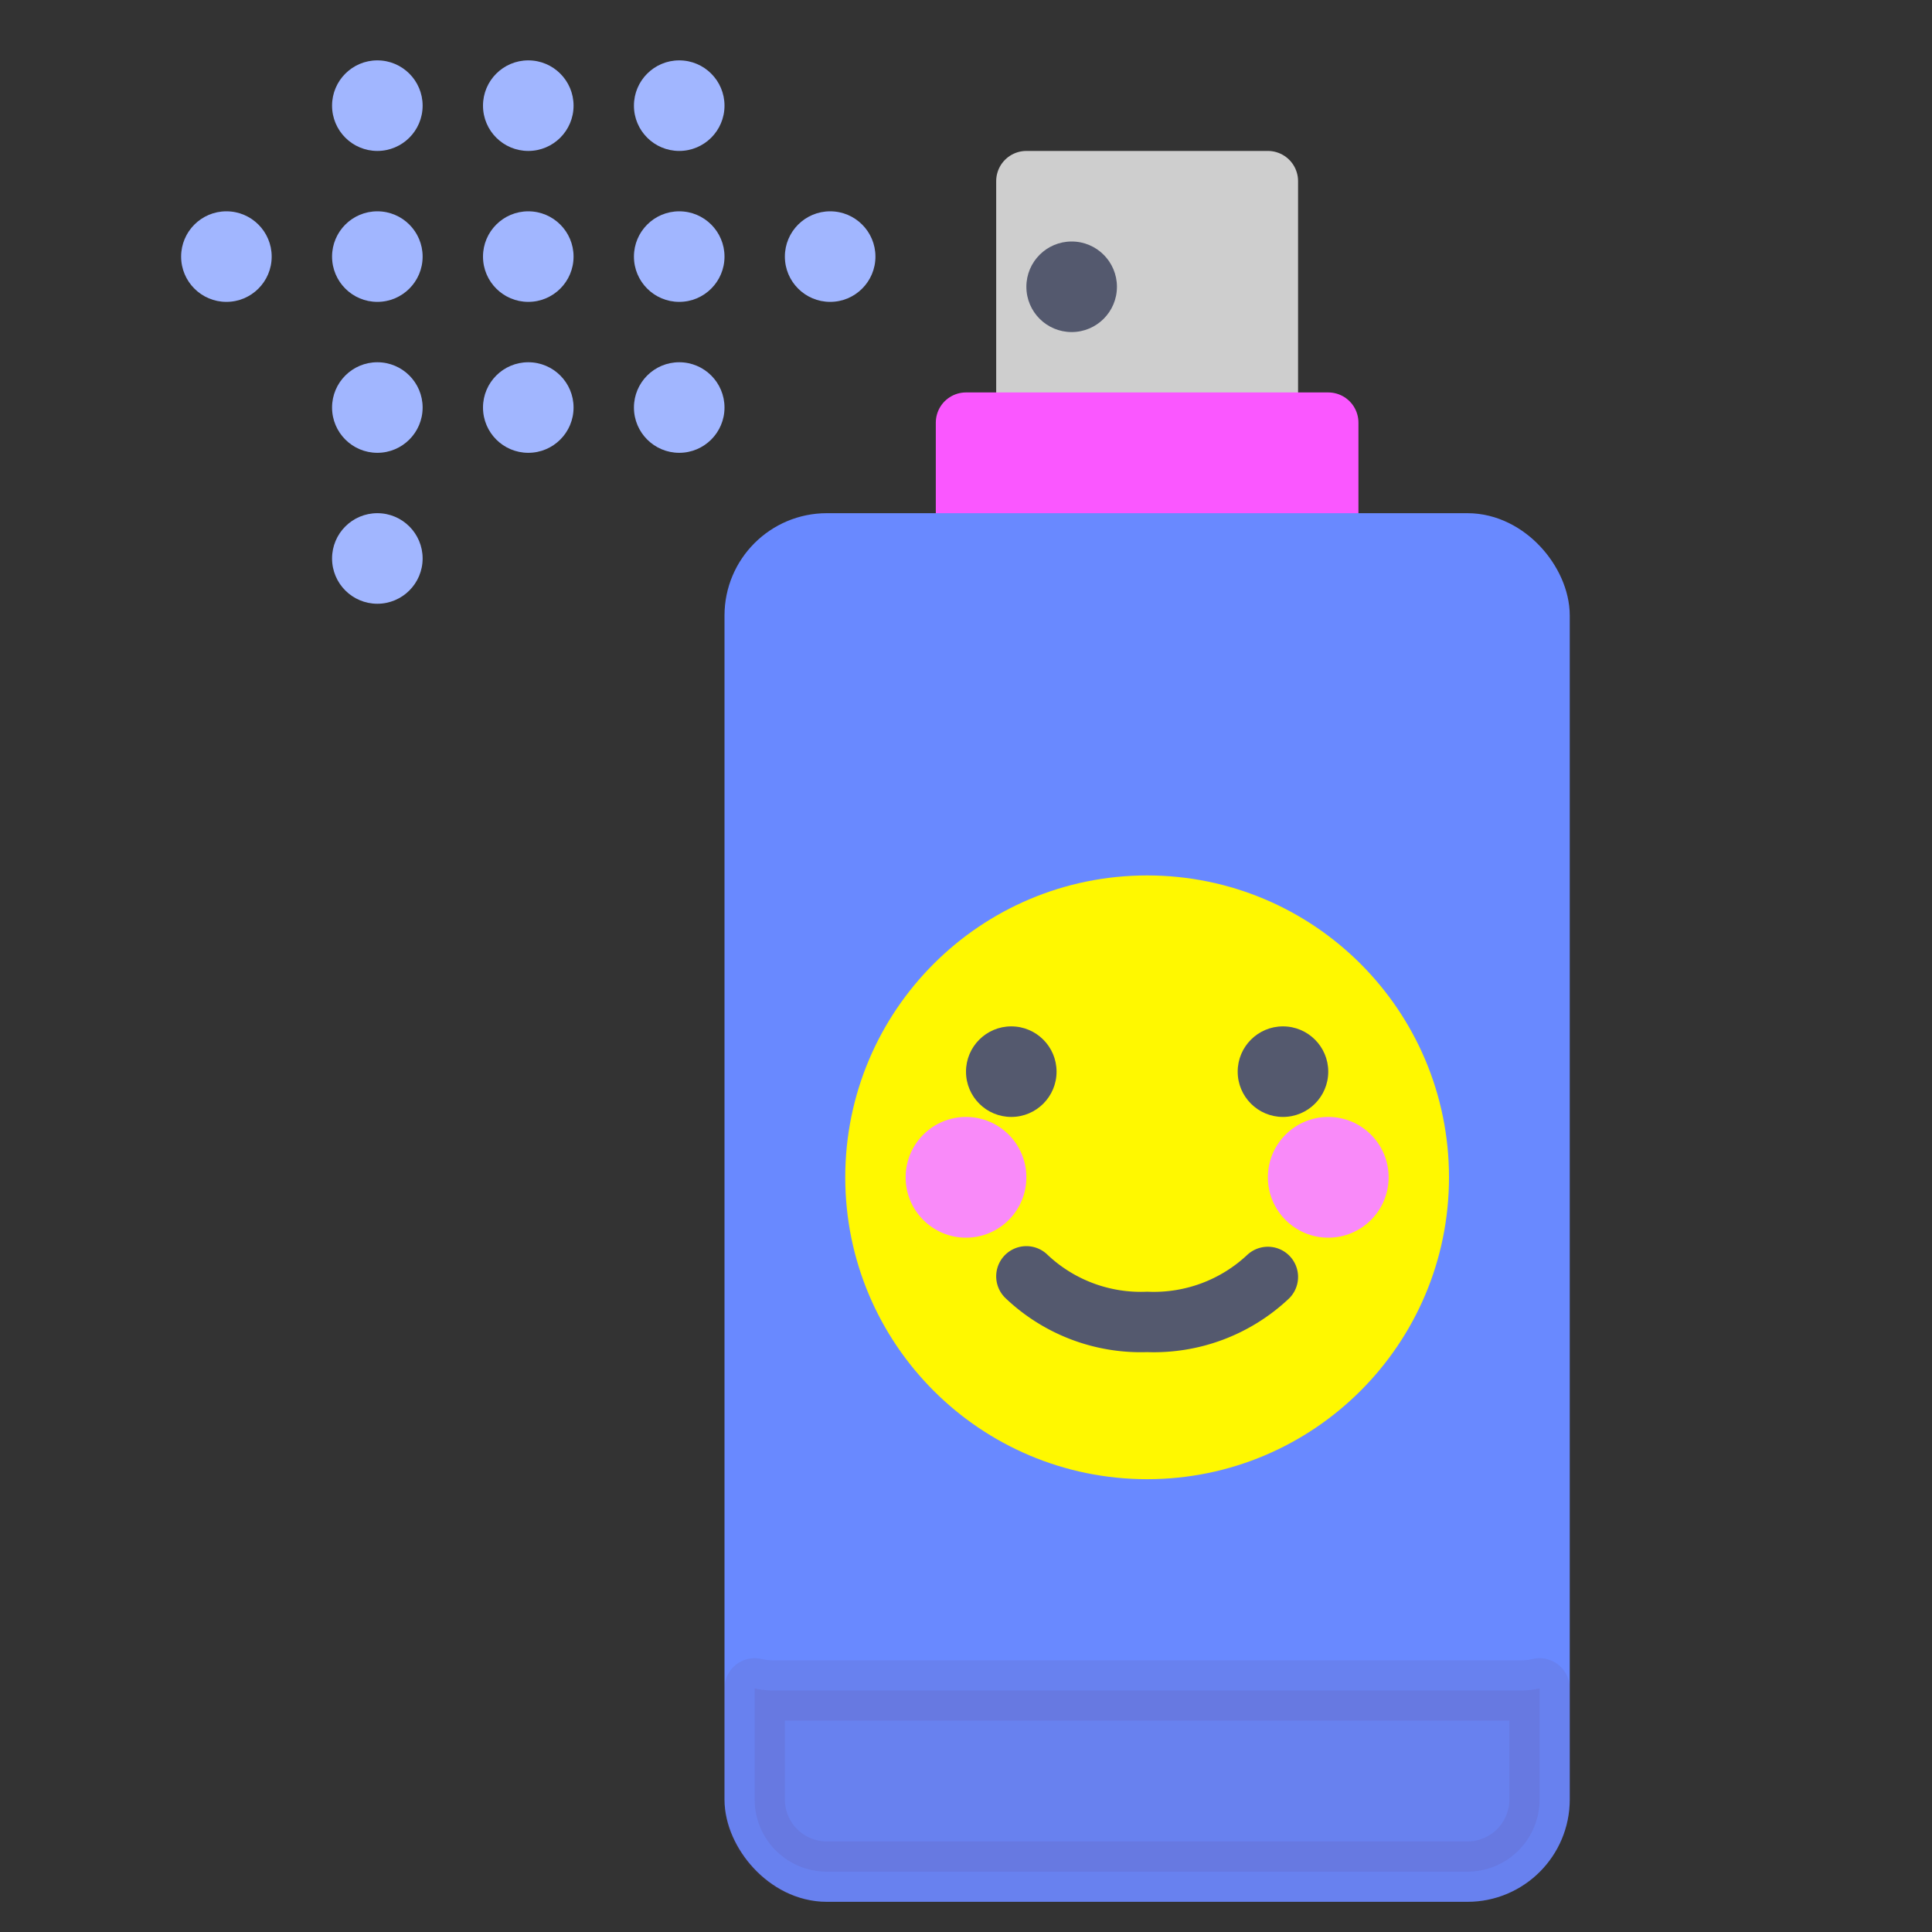
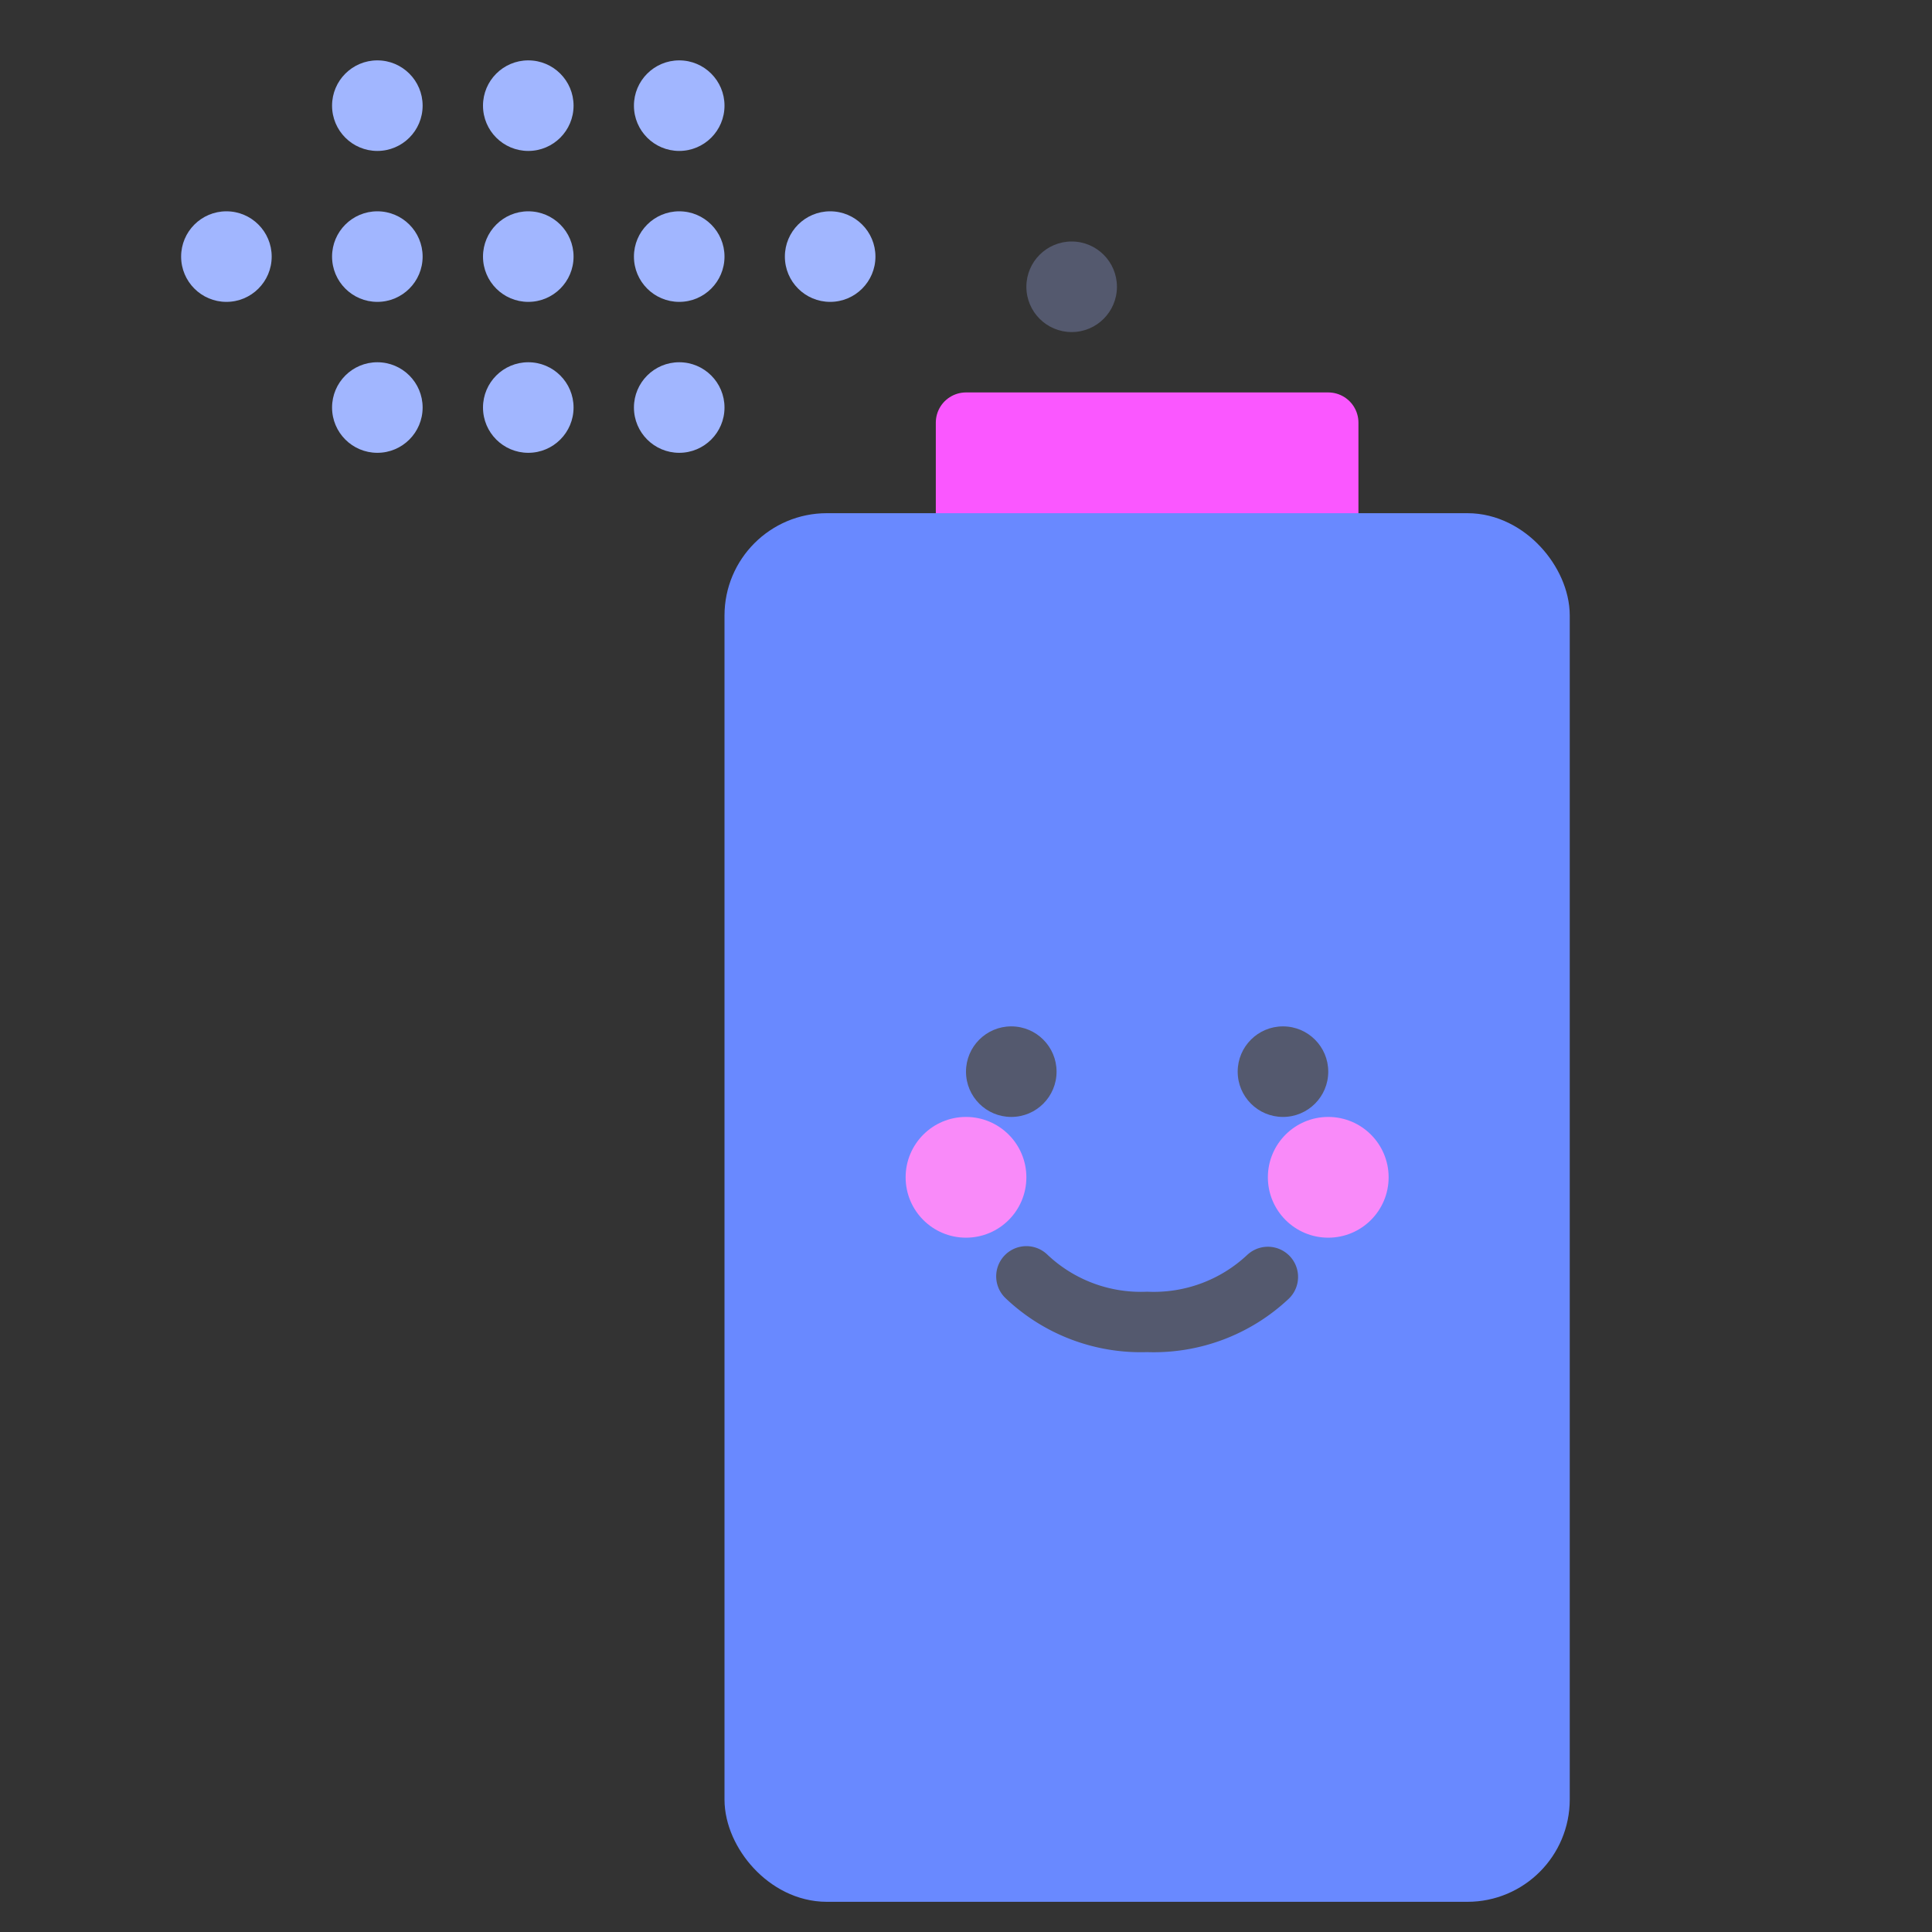
<svg xmlns="http://www.w3.org/2000/svg" viewBox="0 0 64 64">
  <rect x="0" y="0" width="64" height="64" fill="#333333" stroke="none" />
  <defs>
    <style>.cls-1{fill:#cecece;stroke:#cecece;}.cls-1,.cls-2,.cls-3,.cls-4,.cls-5,.cls-8{stroke-linecap:round;stroke-linejoin:round;stroke-width:2px;}.cls-2{fill:#fa57ff;stroke:#fa57ff;}.cls-3{fill:#6989ff;stroke:#6989ff;}.cls-4{fill:#5b3b63;stroke:#5b3b63;opacity:0.1;}.cls-5{fill:#fff800;stroke:#fff800;}.cls-6{fill:#a1b6ff;}.cls-7{fill:#54596e;}.cls-8{fill:none;stroke:#54596e;}.cls-9{fill:#f98af9;}</style>
  </defs>
  <title>spray</title>
  <g id="spray">
-     <rect class="cls-1" x="34" y="6" width="8" height="8" />
    <rect class="cls-2" x="32" y="14" width="12" height="4" />
    <rect class="cls-3" x="25" y="18" width="26" height="44" rx="2.39" ry="2.39" />
-     <path class="cls-4" d="M50.43,56H25.57a2.57,2.57,0,0,1-.57-.07v3.67A2.39,2.39,0,0,0,27.39,62H48.61A2.39,2.39,0,0,0,51,59.61V55.93A2.57,2.57,0,0,1,50.43,56Z" />
-     <circle class="cls-5" cx="38" cy="39" r="9" />
    <circle class="cls-6" cx="27.5" cy="8.5" r="1.5" />
    <circle class="cls-7" cx="35.5" cy="9.5" r="1.5" />
    <circle class="cls-6" cx="22.5" cy="8.5" r="1.5" />
    <circle class="cls-6" cx="22.5" cy="3.5" r="1.5" />
    <circle class="cls-6" cx="22.5" cy="13.5" r="1.5" />
    <circle class="cls-6" cx="17.5" cy="8.5" r="1.5" />
    <circle class="cls-6" cx="17.5" cy="3.5" r="1.5" />
    <circle class="cls-6" cx="17.5" cy="13.5" r="1.5" />
    <circle class="cls-6" cx="12.5" cy="8.5" r="1.5" />
    <circle class="cls-6" cx="7.5" cy="8.5" r="1.5" />
    <circle class="cls-6" cx="12.5" cy="3.5" r="1.5" />
    <circle class="cls-6" cx="12.5" cy="13.5" r="1.5" />
-     <circle class="cls-6" cx="12.5" cy="18.5" r="1.5" />
    <path class="cls-8" d="M34,42.28a5.5,5.5,0,0,0,4,1.51,5.52,5.52,0,0,0,4-1.49" />
    <circle class="cls-9" cx="32" cy="39" r="2" />
    <circle class="cls-9" cx="44" cy="39" r="2" />
    <circle class="cls-7" cx="42.5" cy="35.5" r="1.5" />
    <circle class="cls-7" cx="33.5" cy="35.5" r="1.5" />
  </g>
</svg>